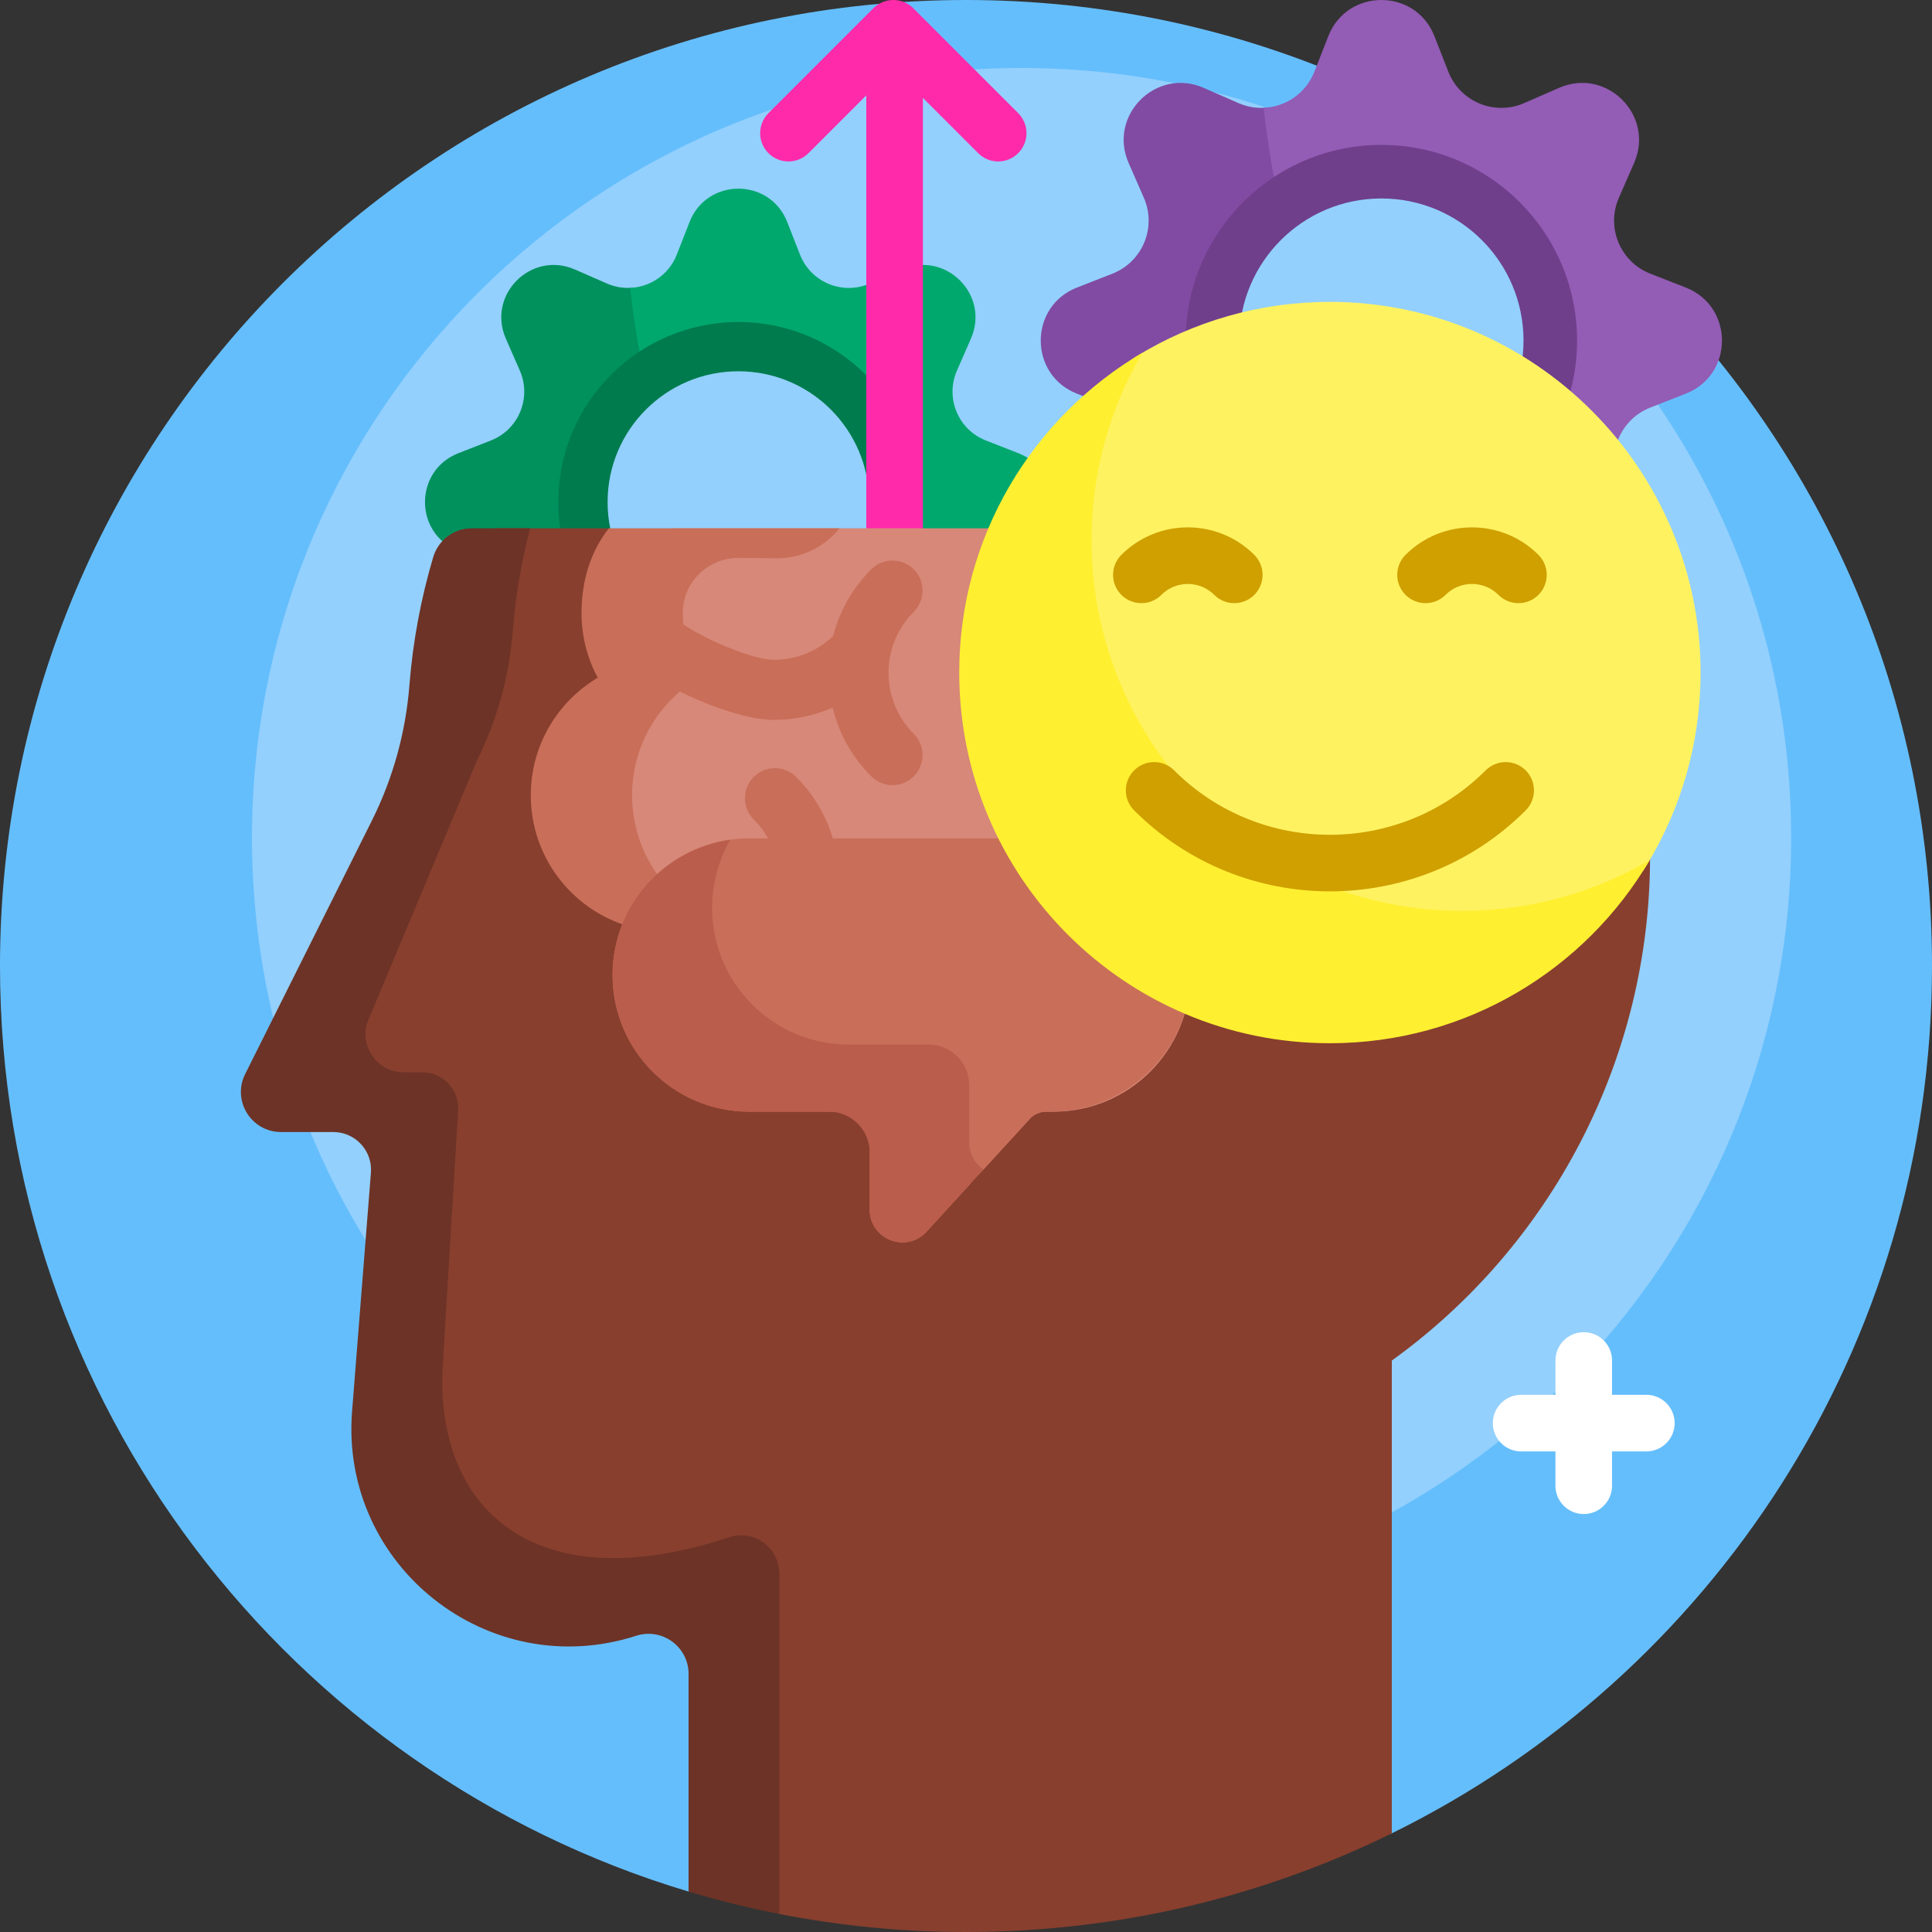
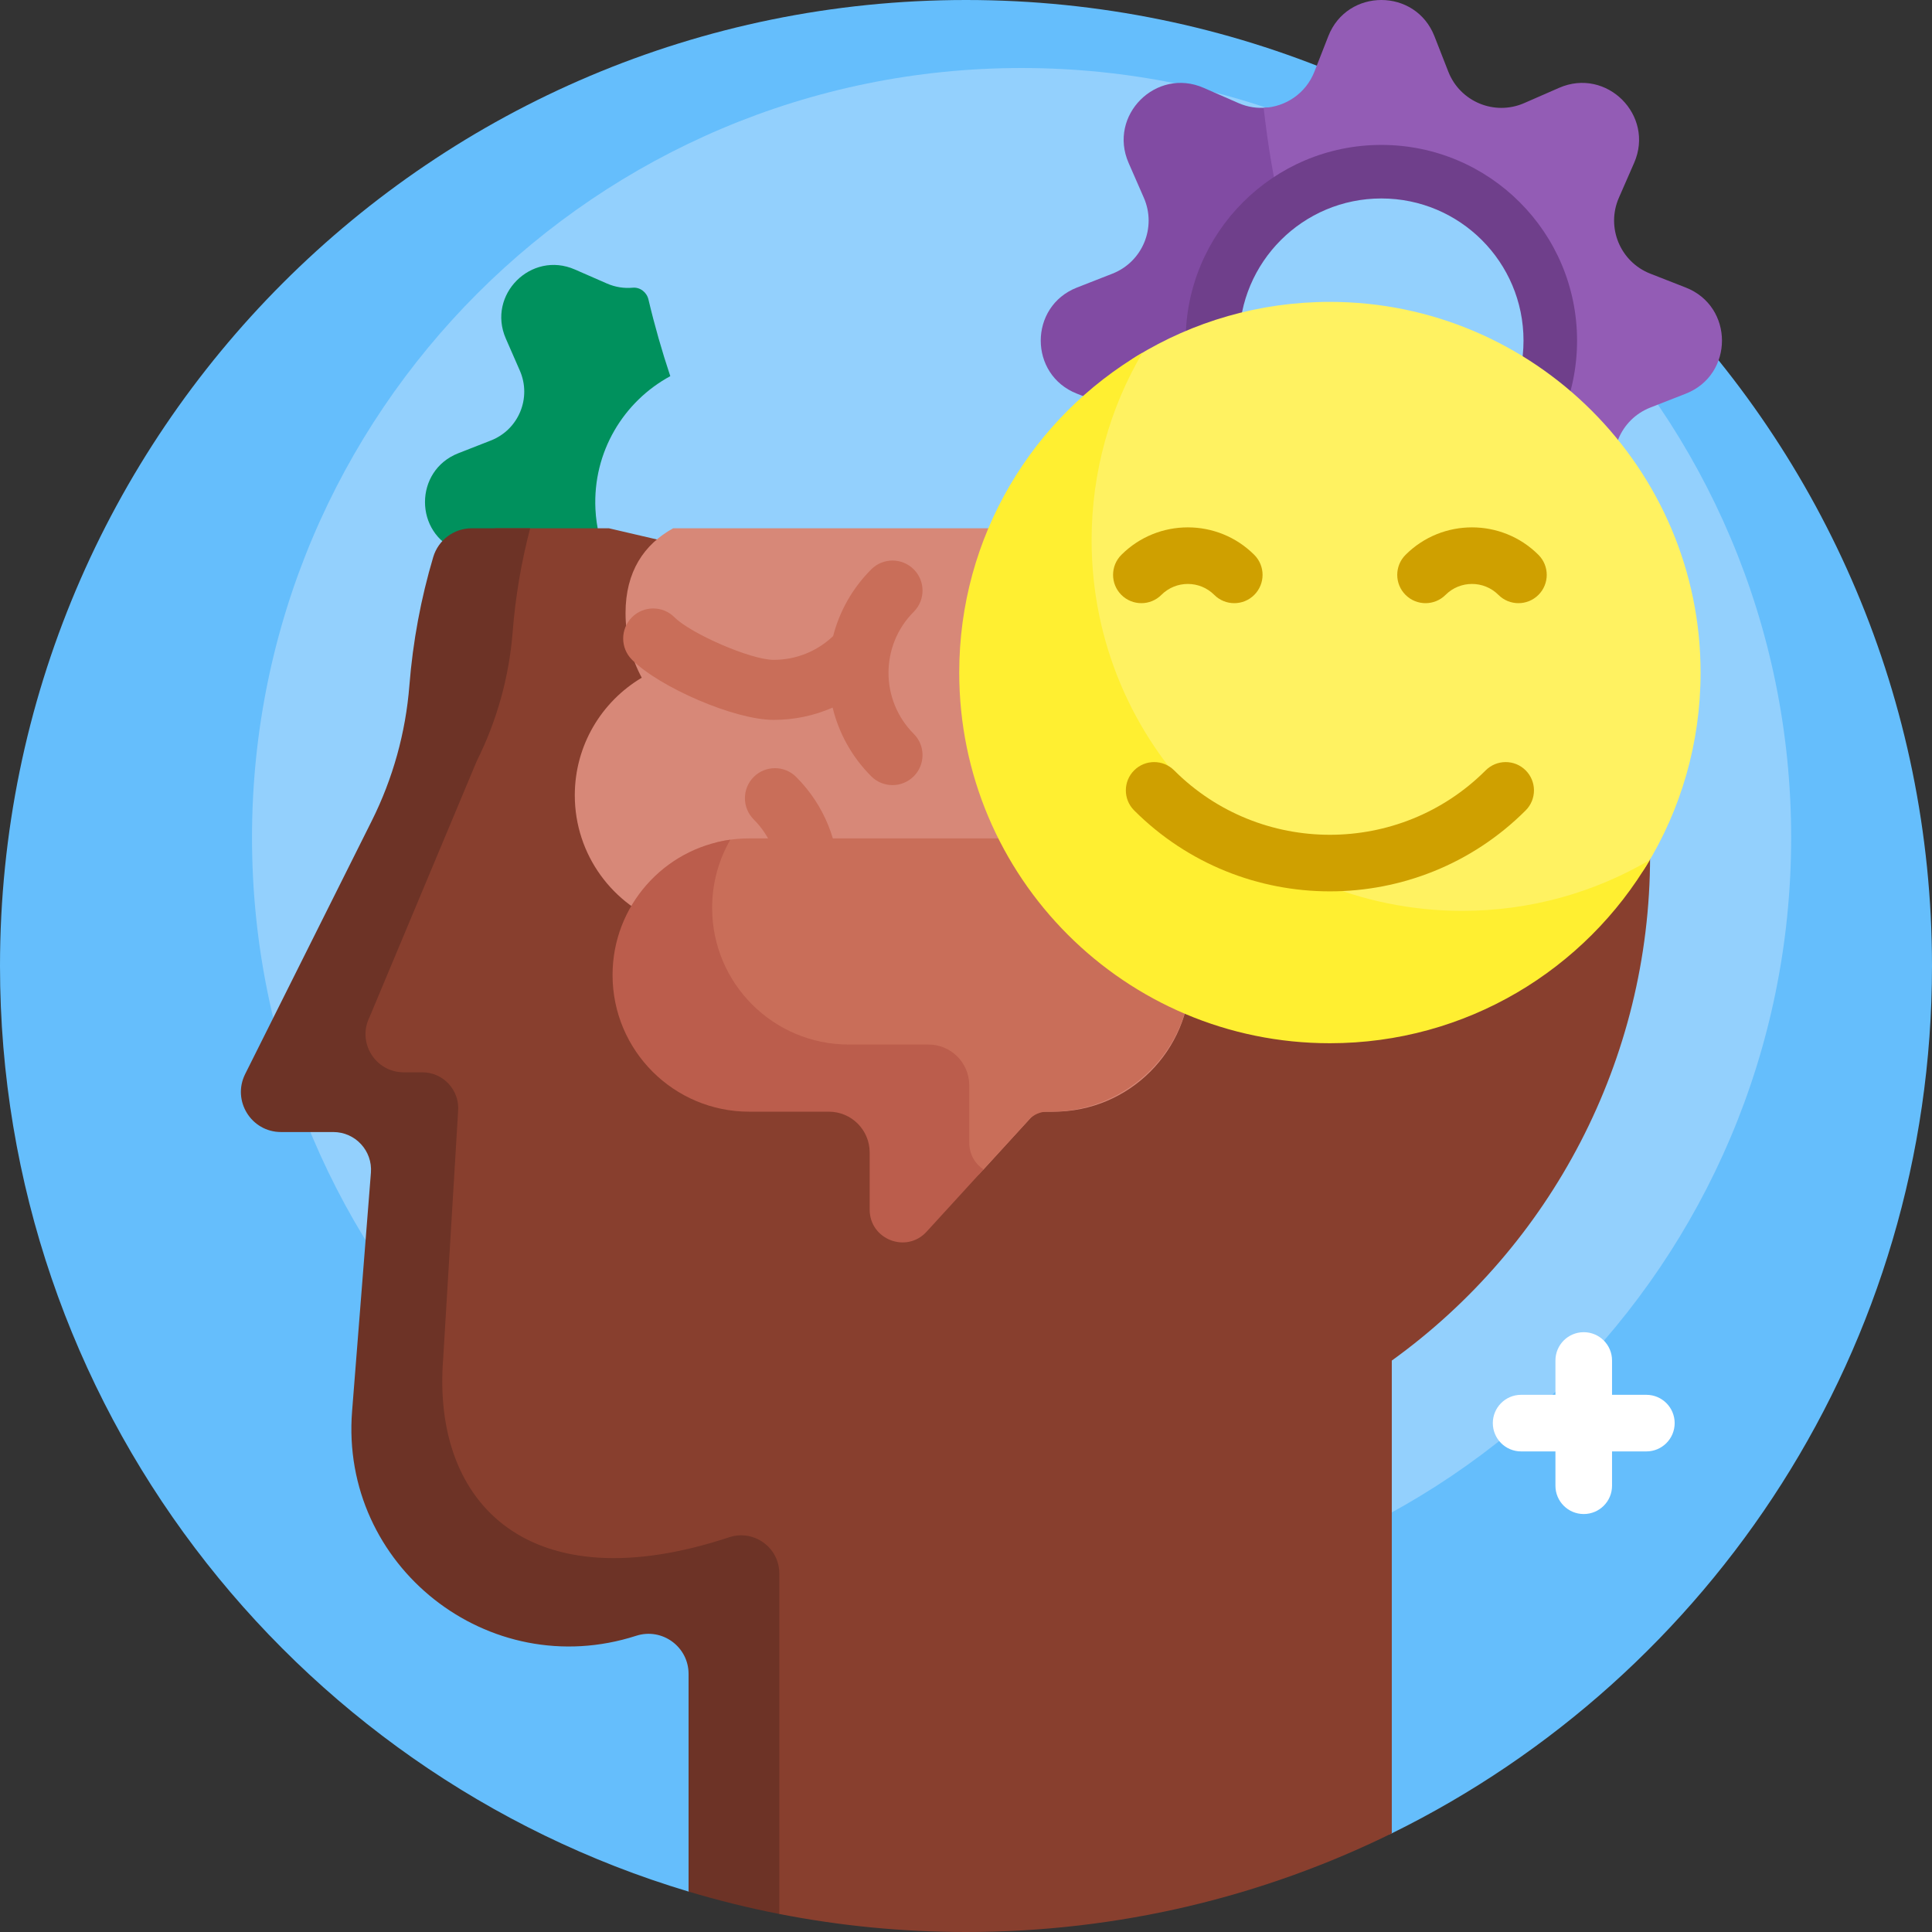
<svg xmlns="http://www.w3.org/2000/svg" id="Capa_1" enable-background="new 0 0 512 512" height="512" viewBox="0 0 512 512" width="512">
  <rect x="0" y="0" width="512" height="512" fill="#333333" stroke="none" />
  <g>
    <path d="m512 256c0 100.887-58.359 188.143-143.159 229.853-4.668 2.296-13.345-8.272-18.169-6.257-30.347 12.677-50.715 22.979-85.659 22.979-22.83 0-44.962-2.988-66.026-8.595-2.514-.669-14.026 8.05-16.509 7.307-105.551-31.594-182.478-129.457-182.478-245.287 0-141.385 114.615-256 256-256s256 114.615 256 256z" fill="#65befc" />
    <path d="m474.677 221.97c0 112.636-91.31 203.946-203.946 203.946s-203.946-91.31-203.946-203.946 91.31-203.946 203.946-203.946 203.946 91.31 203.946 203.946z" fill="#93d0fd" />
    <path d="m410.7 156.171-6.769-2.96c-7.855-3.435-16.99.349-20.115 8.332l-3.677 9.392c-5.01 12.796-23.118 12.796-28.128 0l-3.677-9.392c-3.125-7.983-12.26-11.767-20.115-8.332l-9.241 4.041c-12.591 5.506-25.395-7.299-19.889-19.889l4.041-9.241c3.435-7.855-.349-16.99-8.332-20.115l-9.392-3.677c-12.796-5.01-12.796-23.118 0-28.128l9.392-3.677c7.983-3.125 11.766-12.26 8.332-20.115l-4.041-9.241c-5.506-12.591 7.299-25.395 19.889-19.889l9.241 4.041c2.437 1.066 4.998 1.436 7.464 1.202 2.035-.193 3.939 1.055 4.407 3.046 1.79 7.614 3.919 15.098 6.372 22.433-13.442 7.286-22.378 21.827-21.555 38.371 1.032 20.73 17.685 37.669 38.397 39.024 7.816.511 15.202-1.158 21.612-4.457 7.849 10.389 16.472 20.162 25.784 29.231z" fill="#814ba3" />
    <path d="m446.744 104.33-9.392 3.677c-7.983 3.125-11.767 12.26-8.332 20.115l4.041 9.241c5.506 12.591-7.299 25.395-19.889 19.889l-9.241-4.041c-6.037-2.64-12.83-1.015-17.07 3.502-6.267-8.084-12.061-16.555-17.34-25.369 21.153-1.751 37.775-19.473 37.775-41.078 0-22.766-18.455-41.221-41.221-41.221-9.9 0-18.984 3.49-26.09 9.307-2.267-9.724-3.98-19.66-5.103-29.774 5.789-.239 11.192-3.816 13.453-9.589l3.677-9.392c5.01-12.796 23.118-12.796 28.128 0l3.677 9.392c3.125 7.983 12.26 11.767 20.115 8.332l9.241-4.041c12.591-5.506 25.395 7.299 19.889 19.889l-4.041 9.241c-3.435 7.854.349 16.99 8.332 20.115l9.392 3.677c12.795 5.01 12.795 23.118-.001 28.128z" fill="#935cb5" />
    <path d="m366.075 38.404c-28.643 0-51.862 23.219-51.862 51.862 0 28.642 23.219 51.862 51.862 51.862 28.642 0 51.862-23.219 51.862-51.862 0-28.642-23.219-51.862-51.862-51.862zm0 89.533c-20.805 0-37.671-16.866-37.671-37.671s16.866-37.671 37.671-37.671 37.671 16.866 37.671 37.671-16.865 37.671-37.671 37.671z" fill="#6f3f8b" />
    <path d="m236.74 193.692-6.228-2.723c-7.227-3.16-15.632.321-18.508 7.666l-3.383 8.641c-4.61 11.774-21.271 11.774-25.88 0l-3.383-8.641c-2.876-7.345-11.281-10.826-18.508-7.666l-8.503 3.718c-11.585 5.066-23.366-6.715-18.3-18.3l3.718-8.503c3.16-7.227-.321-15.632-7.666-18.508l-8.641-3.383c-11.774-4.61-11.774-21.271 0-25.88l8.641-3.383c7.345-2.876 10.826-11.281 7.666-18.508l-3.718-8.503c-5.066-11.585 6.715-23.366 18.3-18.3l8.502 3.718c2.229.975 4.571 1.318 6.828 1.11 1.964-.181 3.717 1.206 4.171 3.125 1.631 6.893 3.564 13.669 5.785 20.314-12.356 6.697-20.574 20.057-19.835 35.262.931 19.135 16.349 34.775 35.47 35.958 7.139.442 13.886-1.094 19.746-4.11 7.224 9.56 15.158 18.551 23.726 26.896z" fill="#00915d" />
-     <path d="m269.904 145.993-8.641 3.383c-7.345 2.876-10.826 11.281-7.666 18.508l3.718 8.503c5.066 11.585-6.715 23.366-18.3 18.3l-8.502-3.718c-5.554-2.429-11.804-.934-15.706 3.222-5.767-7.438-11.098-15.232-15.955-23.342 19.463-1.611 34.756-17.917 34.756-37.796 0-20.947-16.981-37.927-37.927-37.927-9.109 0-17.467 3.211-24.006 8.563-2.086-8.947-3.662-18.089-4.695-27.395 5.326-.22 10.298-3.511 12.378-8.822l3.383-8.641c4.61-11.774 21.271-11.774 25.88 0l3.383 8.641c2.876 7.345 11.281 10.826 18.508 7.666l8.502-3.718c11.585-5.066 23.366 6.715 18.3 18.3l-3.718 8.503c-3.16 7.227.321 15.632 7.666 18.508l8.641 3.383c11.774 4.609 11.774 21.27.001 25.879z" fill="#00a86d" />
-     <path d="m195.681 85.336c-26.354 0-47.718 21.364-47.718 47.718s21.364 47.718 47.718 47.718 47.718-21.364 47.718-47.718c-.001-26.355-21.364-47.718-47.718-47.718zm0 82.378c-19.143 0-34.661-15.518-34.661-34.661s15.518-34.661 34.661-34.661 34.661 15.518 34.661 34.661-15.518 34.661-34.661 34.661z" fill="#007b4e" />
-     <path d="m269.832 40.592c-1.465 1.464-3.385 2.197-5.304 2.197s-3.839-.732-5.304-2.197l-14.648-14.649v142.195c0 4.142-3.358 7.5-7.5 7.5s-7.5-3.358-7.5-7.5v-142.868l-15.323 15.323c-2.929 2.929-7.678 2.929-10.606 0-2.929-2.929-2.929-7.678 0-10.606l27.789-27.789c2.929-2.929 7.678-2.929 10.606 0l27.79 27.789c2.929 2.928 2.929 7.677 0 10.605z" fill="#ff2aaa" />
    <path d="m437.287 226.927c0 53.964-26.287 103.277-68.447 133.637v125.289c-34.04 16.743-72.342 26.147-112.84 26.147-16.926 0-33.468-1.643-49.475-4.777-.598-.117-1.196-8.103-1.792-8.225-1.598-.325-3.191-.665-4.779-1.019v-65.961c0-7.206-7.023-12.319-13.881-10.107-39.12 12.62-78.525-18.519-75.29-59.497l4.99-63.212c.459-5.815-4.136-10.787-9.969-10.787h-13.856c-7.896 0-13.031-8.309-9.5-15.372l33.555-67.11c5.594-11.189 8.977-23.353 9.961-35.823.817-10.351 2.58-20.414 5.199-30.11h30.199l30.769 7.17 172.406-.896 10.468-6.274h45.27c4.712 0 8.854 3.105 10.197 7.621 4.434 14.903 6.815 30.69 6.815 47.034z" fill="#883f2e" />
    <path d="m206.525 416.999v90.224c-8.161-1.598-16.183-3.584-24.046-5.937v-57.682c0-7.206-7.023-12.319-13.881-10.107-39.12 12.62-78.526-18.519-75.291-59.497l4.99-63.212c.46-5.816-4.135-10.788-9.968-10.788h-13.856c-7.896 0-13.031-8.309-9.5-15.371l33.555-67.111c5.594-11.189 8.977-23.352 9.961-35.823.929-11.762 3.078-23.154 6.318-34.057 1.344-4.523 5.484-7.638 10.202-7.638h15.488c-2.324 8.876-3.896 18.071-4.642 27.516-.938 11.879-4.16 23.465-9.489 34.124l-28.426 67.89c-3.364 6.727 1.528 14.642 9.049 14.642h4.921c5.556 0 9.933 4.736 9.496 10.275l-3.958 65.581c-3.082 39.034 23.335 64.759 75.855 47.343 6.532-2.107 13.222 2.764 13.222 9.628z" fill="#6d3326" />
    <path d="m413.383 210.76c0 19.999-16.212 36.211-36.211 36.211h-50.441c-6.218 0-11.298 5.088-11.289 11.306v.12c0 19.999-16.212 36.21-36.211 36.21h-5.074c-.358.729-.831 1.431-1.43 2.086l-12.099 13.234c-8.226 4.729-18.489-1.209-18.489-10.697v-14.43h-31.927c-19.999 0-36.211-6.404-36.211-26.403 0-4.752.916-9.289 2.58-13.447-14.123-4.939-24.254-18.381-24.254-34.19 0-13.254 7.121-24.845 17.746-31.156-2.742-5.099-4.298-10.931-4.298-17.126 0-10.991 4.897-18.207 12.628-22.479h213.536c4.846 5.974 7.823 13.494 7.988 21.735.13 6.472-1.439 12.566-4.291 17.869 10.626 6.312 17.747 17.902 17.747 31.157z" fill="#d78878" />
-     <path d="m257.315 298.254v15.298l-11.758 12.861c-5.345 5.846-15.084 2.064-15.084-5.856v-16.278c0-5.341-4.33-9.671-9.671-9.671h-22.292c-.012 0-.025-.001-.037-.001-19.965-.04-36.137-16.236-36.137-36.21 0-4.751.916-9.289 2.579-13.446-14.123-4.939-24.254-18.381-24.254-34.19 0-13.254 7.121-24.845 17.746-31.156-2.742-5.099-4.298-10.931-4.298-17.126 0-8.493 2.358-16.303 7.254-22.479h61.128c-3.984 4.933-10.112 8.058-16.955 7.963-3.348-.046-6.698-.086-9.73-.113-8.065-.071-14.808 6.357-14.853 14.422 0 .069-.001.137-.001.206 0 6.195 1.556 12.027 4.298 17.126-10.625 6.31-17.746 17.901-17.746 31.156 0 15.809 10.131 29.251 24.254 34.19-1.664 4.157-2.579 8.695-2.579 13.446v.172c.039 8.314 7.184 14.815 15.487 14.39 1.372-.07 2.466-.106 2.984-.106h24.264c14.028 0 25.401 11.373 25.401 25.402z" fill="#c96e59" />
    <path d="m278.517 294.607h-1.044c-1.795 0-3.508.749-4.727 2.067l-.018.019-12.946 14.16c-3.211 3.512-9.215 1.386-9.271-3.372 0-.038-.001-.076-.001-.114v-15.14c0-5.97-4.839-10.809-10.809-10.809h-20.441c-19.875 0-36.557-15.731-36.883-35.603-.139-8.488 2.643-16.322 7.407-22.561 2.805-.697 5.74-1.068 8.761-1.068h80.687c19.763 0 35.828 15.832 36.204 35.505.388 20.299-16.615 36.916-36.919 36.916z" fill="#c96e59" />
    <path d="m260.629 309.926-15.073 16.486c-5.345 5.846-15.084 2.065-15.084-5.856v-15.14c0-5.969-4.839-10.809-10.809-10.809h-21.118c-19.999 0-36.211-16.212-36.211-36.211 0-18.303 13.58-33.434 31.214-35.868-3.07 5.319-4.826 11.491-4.826 18.073 0 19.999 16.212 36.211 36.211 36.211h21.118c5.969 0 10.809 4.839 10.809 10.809v15.14c0 3.167 1.558 5.673 3.769 7.165z" fill="#bb5d4c" />
    <path d="m210.998 205.906c15.122 15.122 15.122 39.728 0 54.85-3.108 3.108-8.146 3.108-11.255 0-3.108-3.108-3.108-8.146 0-11.255 8.917-8.917 8.917-23.424 0-32.341-3.108-3.108-3.108-8.146 0-11.255 3.109-3.108 8.147-3.108 11.255.001zm31.151-11.429c-8.917-8.916-8.917-23.424 0-32.341 3.108-3.108 3.108-8.147-.001-11.254-3.107-3.107-8.146-3.108-11.254.001-5.068 5.068-8.436 11.201-10.107 17.685-4.269 4.064-9.841 6.297-15.758 6.297-6.109 0-21.974-6.965-26.293-11.285-3.109-3.107-8.147-3.107-11.255 0-3.108 3.109-3.108 8.147 0 11.255 7.326 7.325 27.188 15.946 37.548 15.946 5.469 0 10.765-1.125 15.625-3.265 1.621 6.68 5.035 13.01 10.24 18.216 1.554 1.553 3.592 2.331 5.628 2.331s4.073-.777 5.628-2.331c3.107-3.108 3.107-8.146-.001-11.255z" fill="#c96e59" />
    <path d="m450.673 178.235c0 18.765-5.262 36.301-14.391 51.214-1.332 2.176-3.166 4.01-5.342 5.342-14.912 9.129-32.449 14.39-51.214 14.391-54.073 0-98.235-44.162-98.235-98.235 0-18.758 5.258-36.287 14.379-51.196 1.339-2.188 3.183-4.032 5.371-5.371 14.91-9.122 32.439-14.38 51.197-14.38 54.073 0 98.235 44.162 98.235 98.235z" fill="#fff261" />
    <path d="m437.202 227.914c-17.064 29.051-48.636 48.554-84.763 48.554-54.253 0-98.234-43.981-98.234-98.234 0-36.128 19.503-67.7 48.554-84.763-8.561 14.575-13.471 31.554-13.471 49.68 0 54.253 43.981 98.234 98.234 98.234 18.126 0 35.105-4.91 49.68-13.471z" fill="#ffef31" />
    <path d="m404.321 204.157c2.929 2.929 2.929 7.678 0 10.606-14.302 14.302-33.096 21.456-51.882 21.456-18.792 0-37.576-7.15-51.882-21.456-2.929-2.929-2.929-7.678 0-10.606 2.929-2.929 7.678-2.929 10.606 0 22.759 22.758 59.791 22.759 82.551 0 2.929-2.929 7.678-2.929 10.607 0zm-96.542-46.507c3.863-3.863 10.148-3.863 14.012 0 1.464 1.464 3.384 2.197 5.303 2.197s3.839-.732 5.303-2.197c2.929-2.929 2.929-7.678 0-10.606-9.711-9.712-25.514-9.712-35.225 0-2.929 2.929-2.929 7.678 0 10.606 2.93 2.929 7.679 2.929 10.607 0zm99.926-10.606c-9.711-9.712-25.514-9.712-35.225 0-2.929 2.929-2.929 7.678 0 10.606 2.929 2.929 7.678 2.929 10.606 0 3.863-3.863 10.148-3.863 14.012 0 1.464 1.464 3.384 2.197 5.303 2.197s3.839-.732 5.303-2.197c2.93-2.928 2.93-7.677.001-10.606z" fill="#cfa000" />
    <path d="m436.303 369.64h-9.096v-9.096c0-4.142-3.357-7.5-7.5-7.5s-7.5 3.358-7.5 7.5v9.096h-9.096c-4.143 0-7.5 3.358-7.5 7.5s3.357 7.5 7.5 7.5h9.096v9.096c0 4.142 3.357 7.5 7.5 7.5s7.5-3.358 7.5-7.5v-9.096h9.096c4.143 0 7.5-3.358 7.5-7.5s-3.357-7.5-7.5-7.5z" fill="#fff" />
  </g>
</svg>